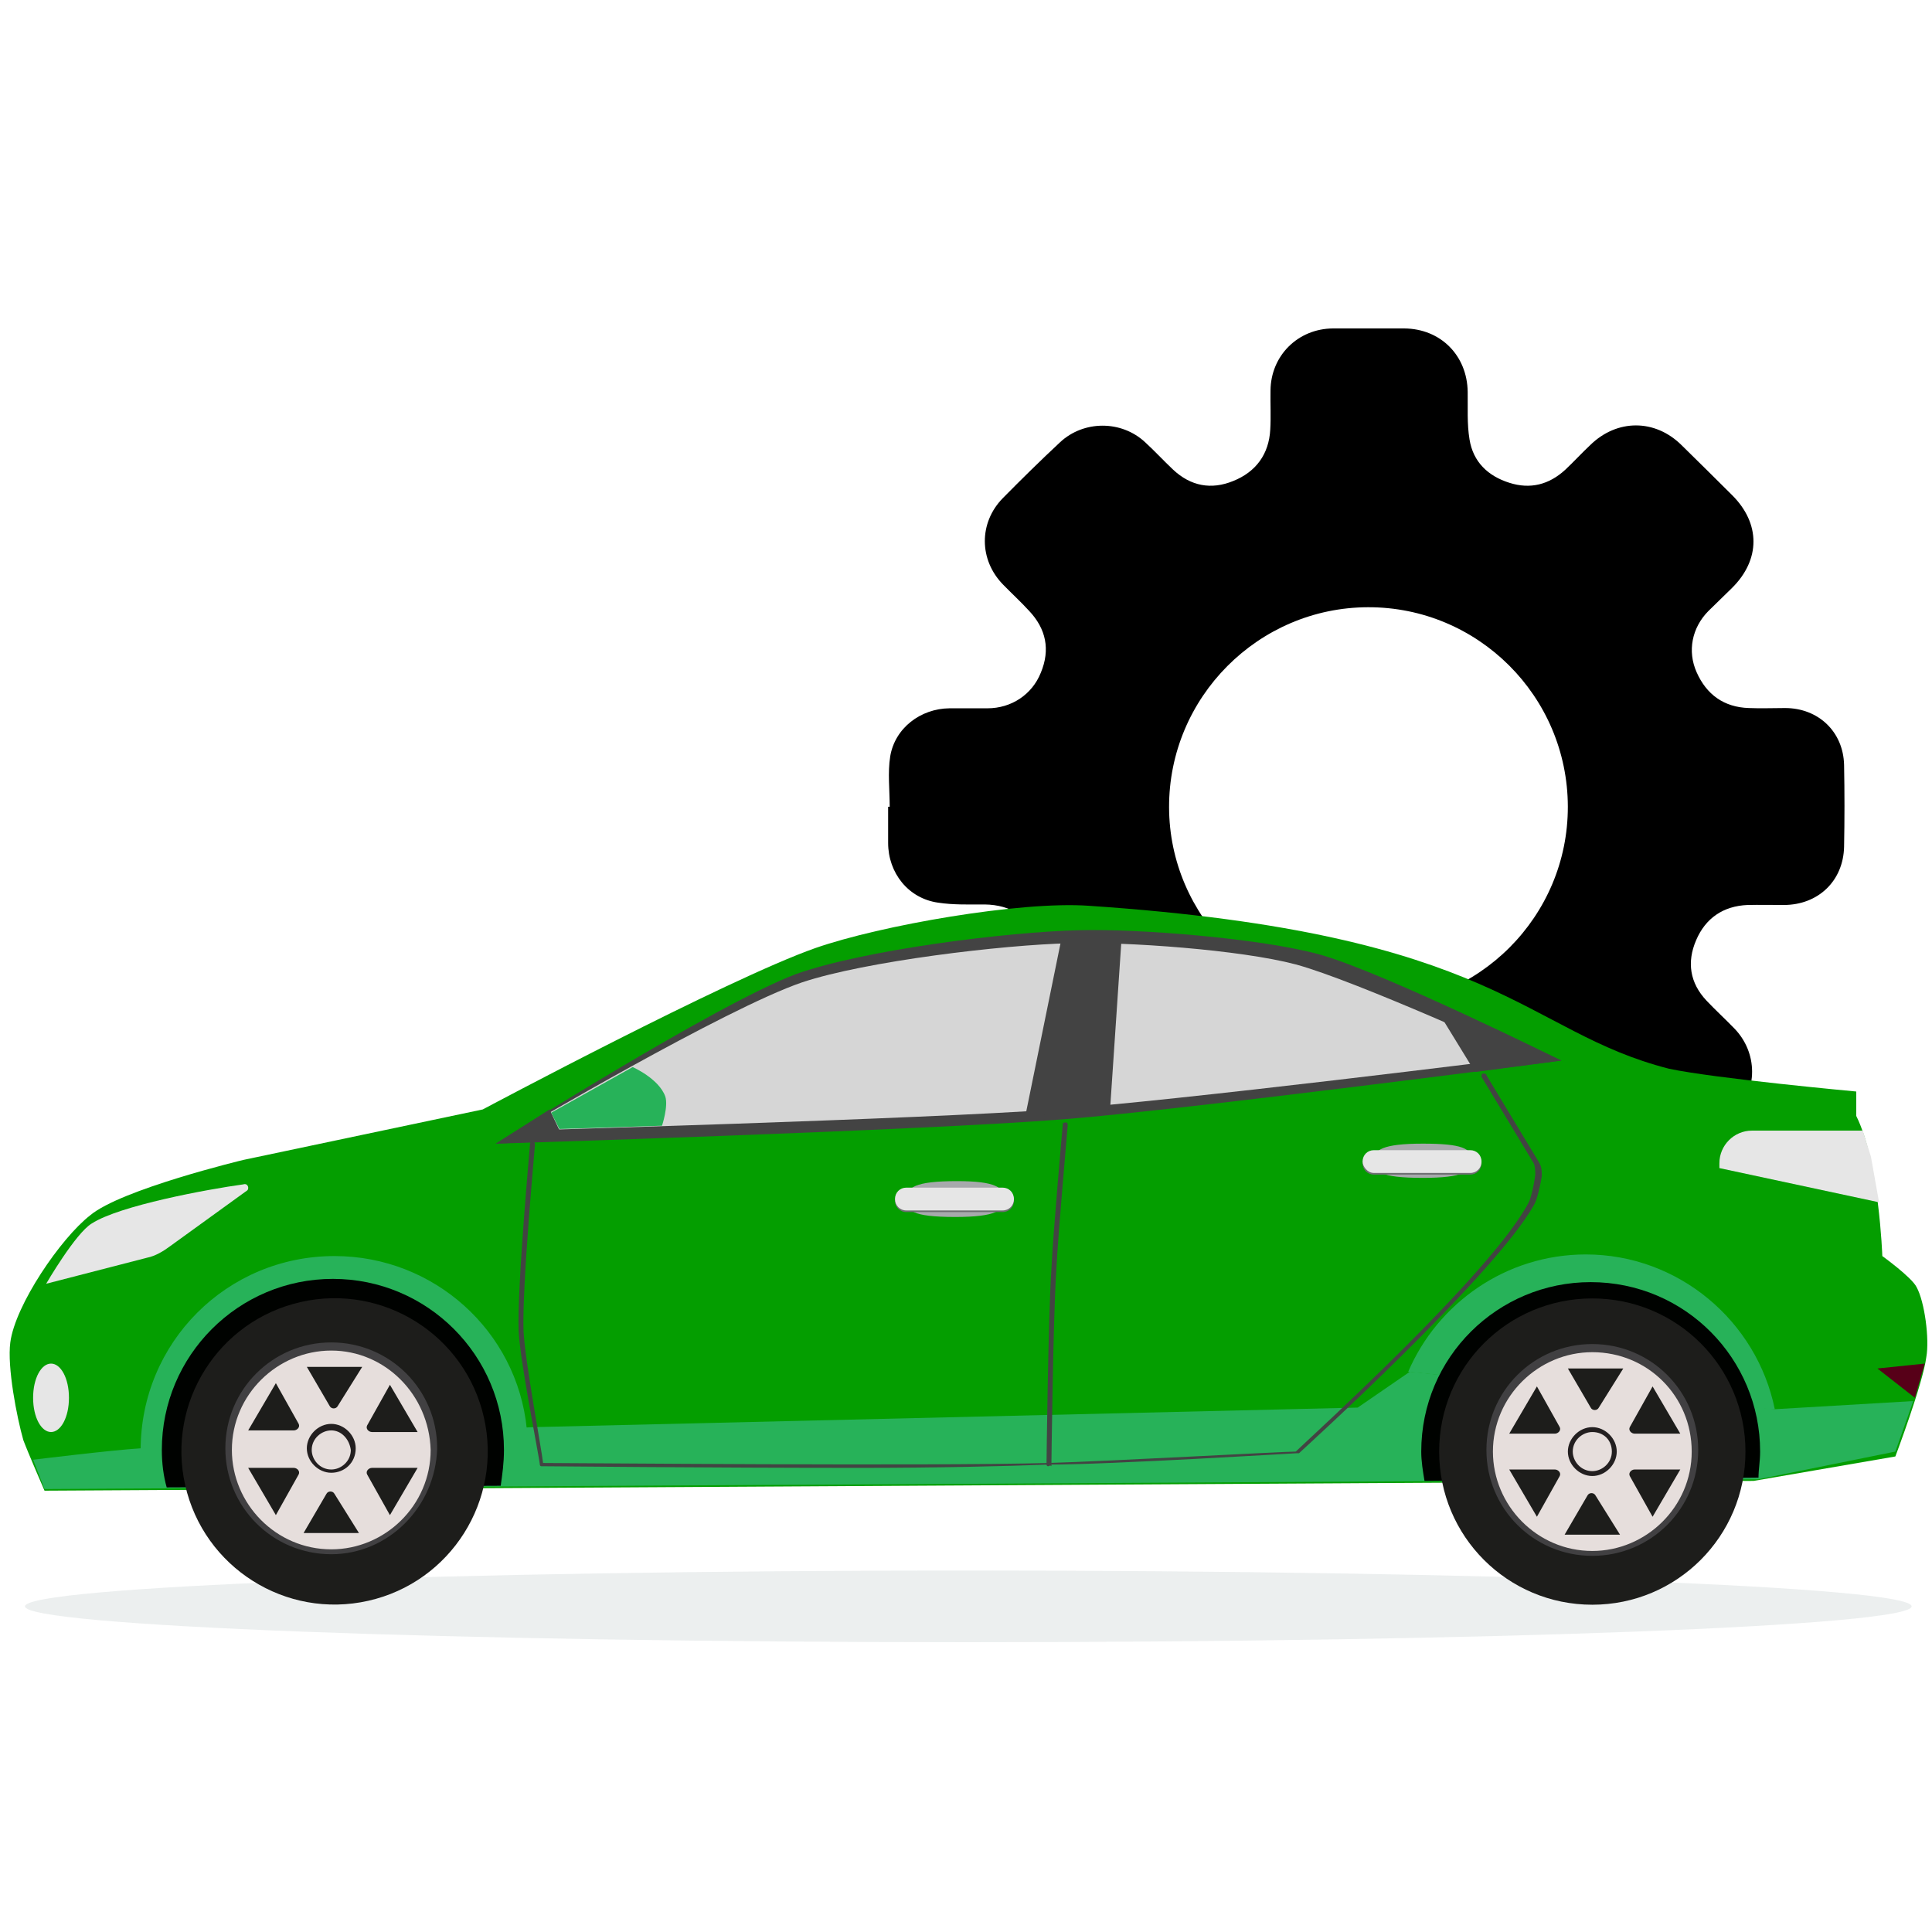
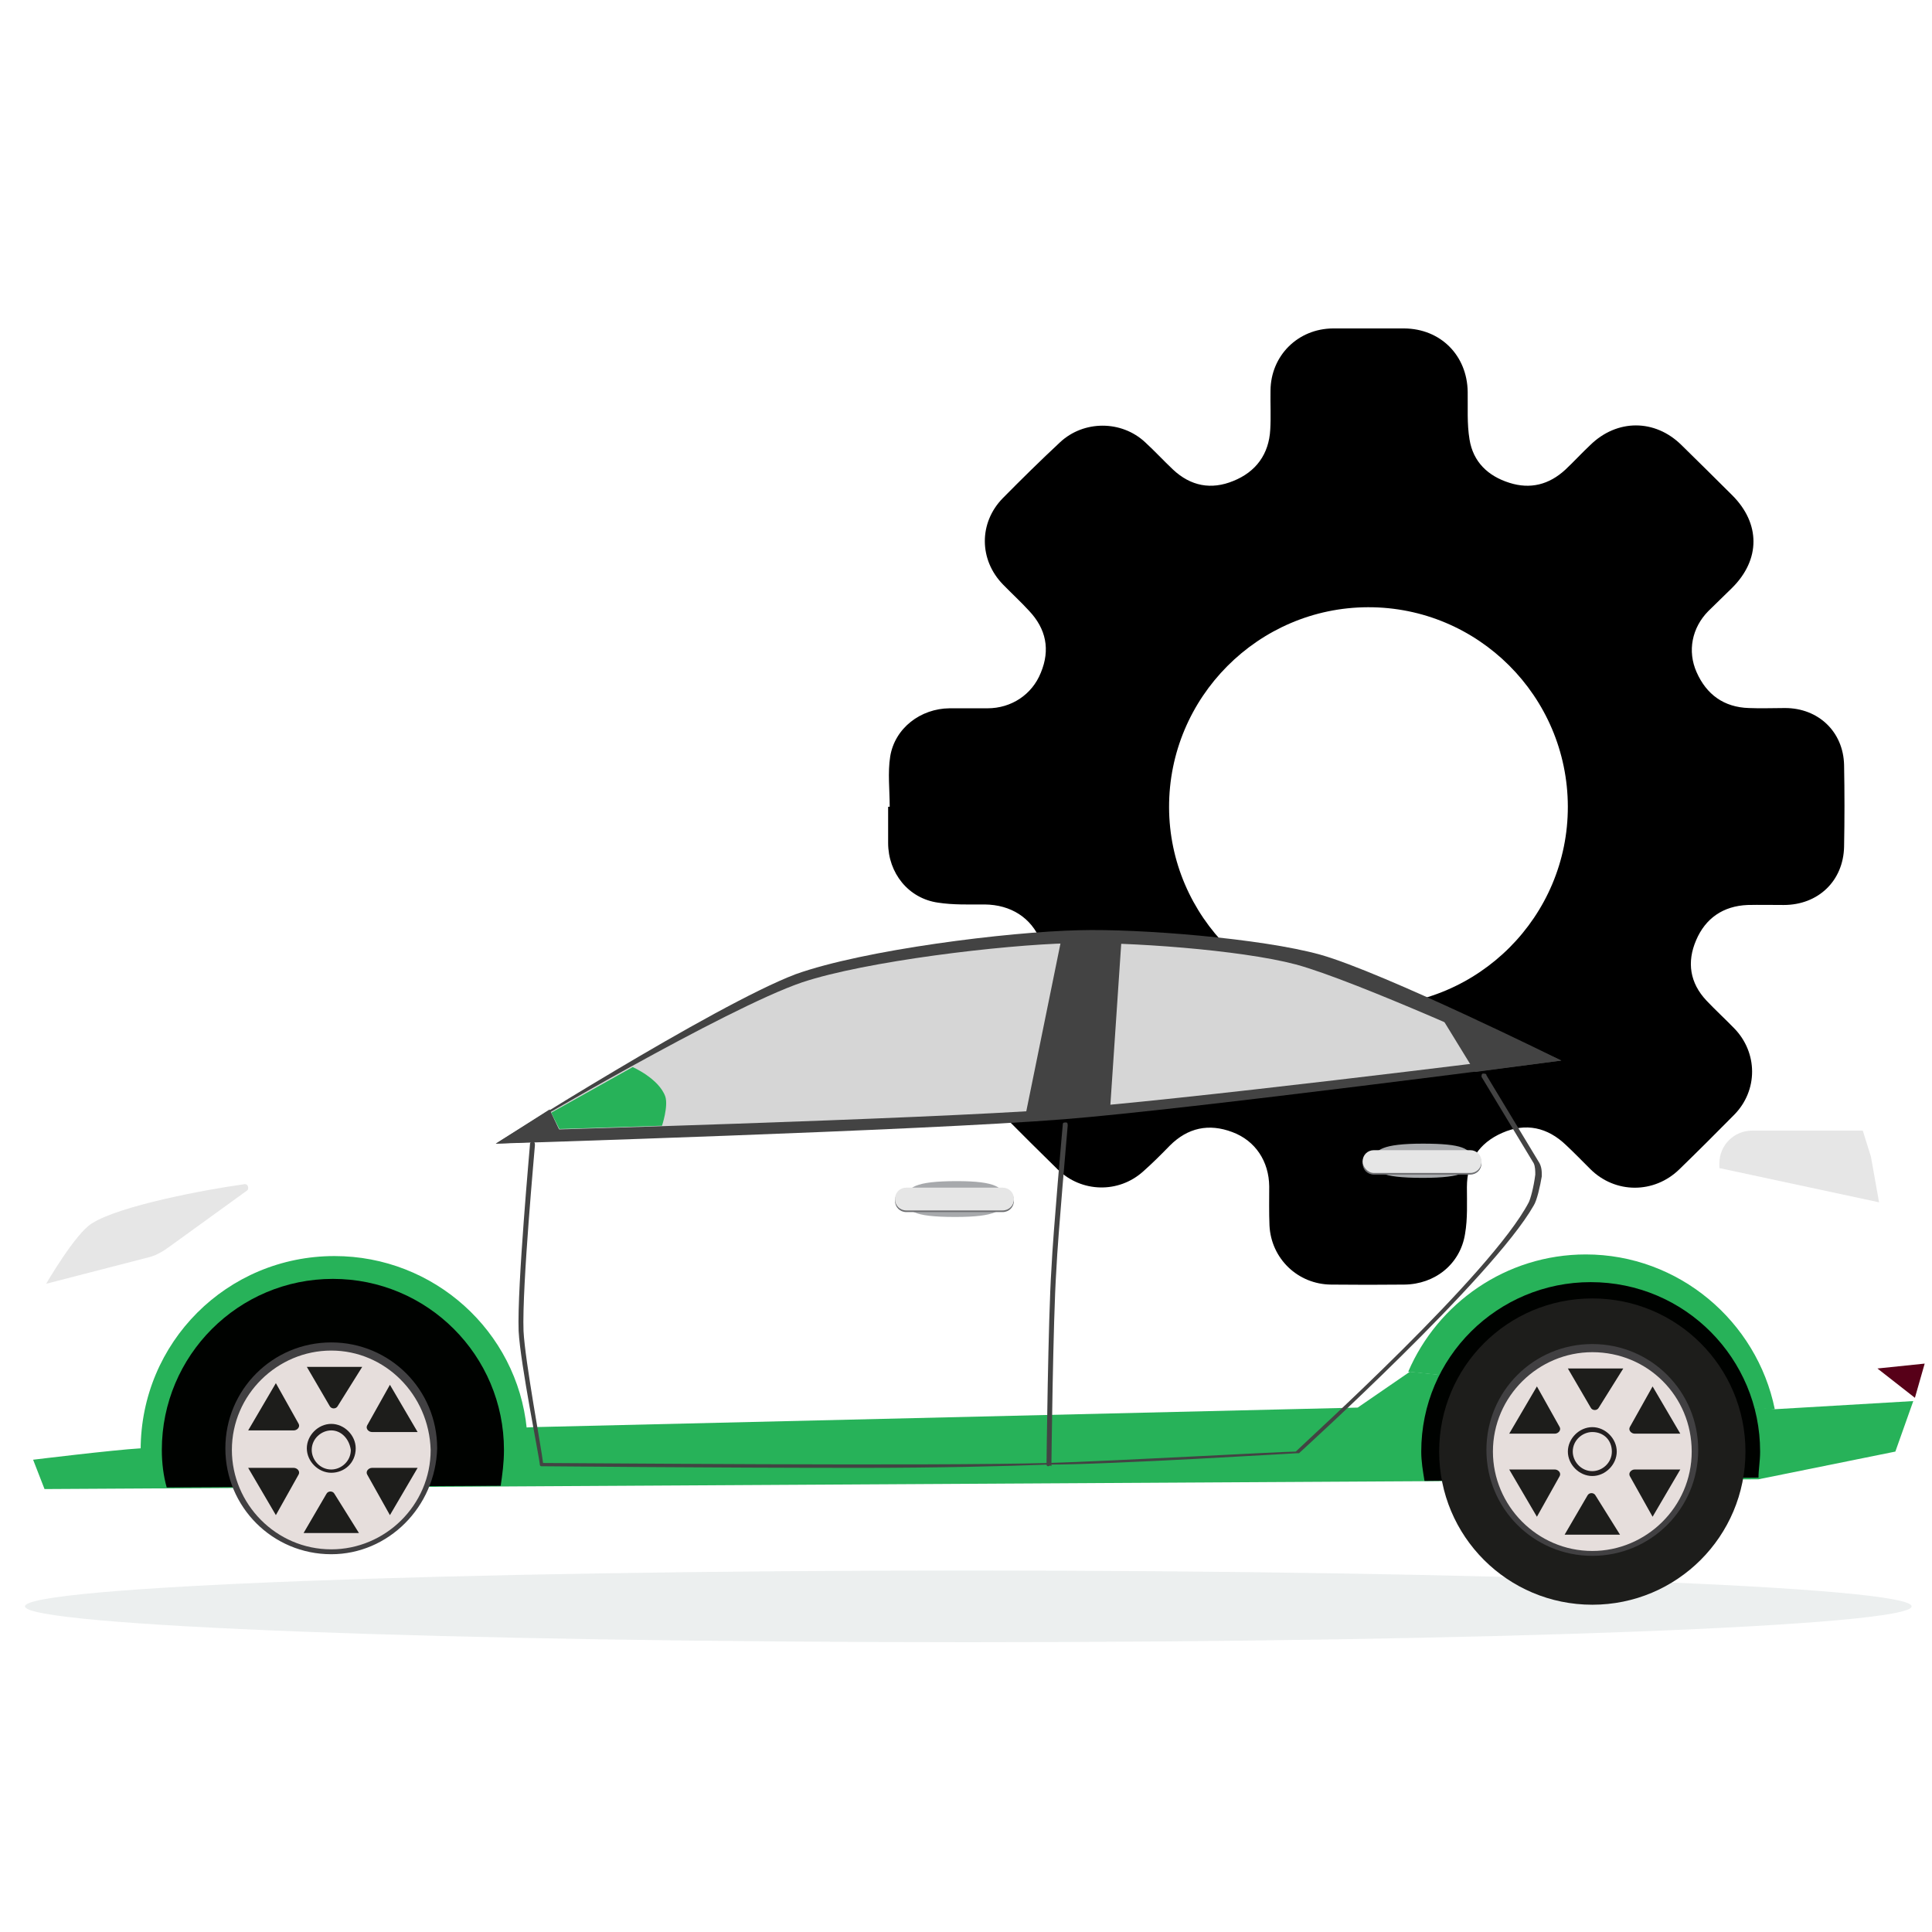
<svg xmlns="http://www.w3.org/2000/svg" width="230" height="230" viewBox="0 0 230 230" fill="none">
  <path d="M105.916 96.044C105.916 94.034 105.669 91.992 105.978 90.044C106.536 86.672 109.601 84.352 113.039 84.321H117.56C120.378 84.321 122.855 82.713 123.908 80.084C125.054 77.331 124.527 74.856 122.515 72.722C121.524 71.64 120.44 70.65 119.418 69.598C116.538 66.66 116.507 62.236 119.387 59.298C121.617 57.04 123.877 54.813 126.2 52.648C129.018 50.019 133.508 50.019 136.326 52.648C137.472 53.7 138.524 54.844 139.639 55.896C141.745 57.875 144.191 58.339 146.824 57.257C149.518 56.174 151.066 54.071 151.221 51.132C151.314 49.586 151.221 48.039 151.252 46.492C151.283 42.348 154.503 39.131 158.684 39.1H167.169C171.504 39.131 174.663 42.317 174.725 46.647C174.756 48.534 174.632 50.452 174.942 52.308C175.375 54.999 177.14 56.669 179.68 57.473C182.188 58.277 184.417 57.69 186.337 55.926C187.359 54.968 188.288 53.947 189.31 52.988C192.5 49.864 197.021 49.864 200.18 52.988C202.193 54.968 204.205 56.947 206.218 58.958C209.594 62.329 209.594 66.629 206.187 70C205.258 70.928 204.298 71.825 203.369 72.753C201.418 74.733 200.861 77.516 201.976 80.022C203.153 82.682 205.227 84.198 208.2 84.29C209.625 84.352 211.049 84.29 212.505 84.29C216.468 84.29 219.441 87.105 219.534 91.064C219.596 94.312 219.596 97.56 219.534 100.808C219.441 104.891 216.437 107.736 212.35 107.736C210.925 107.736 209.47 107.705 208.045 107.736C205.134 107.86 203.029 109.314 201.914 111.943C200.799 114.541 201.171 117.016 203.153 119.119C204.205 120.233 205.351 121.284 206.435 122.398C209.284 125.305 209.315 129.821 206.435 132.729C204.298 134.894 202.131 137.059 199.932 139.193C196.928 142.132 192.283 142.132 189.31 139.162C188.35 138.204 187.421 137.245 186.43 136.317C184.232 134.213 181.661 133.626 178.843 134.863C176.087 136.069 174.632 138.234 174.632 141.328C174.632 143.183 174.725 145.07 174.415 146.864C173.858 150.483 170.823 152.896 167.169 152.927C164.258 152.958 161.378 152.958 158.467 152.927C154.503 152.896 151.314 149.834 151.128 145.874C151.066 144.328 151.097 142.781 151.097 141.235C151.066 138.265 149.456 135.791 146.7 134.77C143.913 133.718 141.404 134.244 139.268 136.379C138.246 137.43 137.193 138.482 136.109 139.441C133.167 142.101 128.739 141.977 125.921 139.224C123.753 137.09 121.555 134.925 119.418 132.76C116.476 129.79 116.445 125.398 119.356 122.367C120.285 121.408 121.214 120.511 122.143 119.583C124.404 117.325 124.992 114.696 123.877 111.974C122.762 109.252 120.347 107.705 117.219 107.674C115.361 107.674 113.472 107.736 111.676 107.458C108.146 106.963 105.73 103.932 105.73 100.344V96.044H105.916ZM186.647 96.013C186.616 82.898 175.964 72.258 162.865 72.289C149.796 72.32 139.144 83.022 139.175 96.106C139.206 109.097 149.889 119.769 162.926 119.769C176.025 119.769 186.678 109.097 186.647 96.013Z" fill="black" />
  <path opacity="0.2" d="M227.577 191.233C227.577 188.905 177.342 186.966 115.275 186.966C53.208 186.966 2.972 188.905 2.972 191.233C2.972 193.56 53.208 195.5 115.275 195.5C177.342 195.5 227.577 193.56 227.577 191.233Z" fill="#A1AFAF" />
-   <path d="M129.628 107.831C121.482 107.249 104.801 110.158 97.043 112.873C86.569 116.559 57.475 132.075 57.475 132.075L28.963 138.088C28.963 138.088 14.416 141.579 10.731 144.683C7.24 147.398 1.809 155.351 1.227 159.812C0.839 162.721 2.003 168.734 2.779 171.449C3.361 173.001 5.3 177.462 5.3 177.462L208.763 176.298L225.638 173.389C225.638 173.389 228.935 164.661 229.323 161.557C229.711 159.424 229.129 154.963 228.159 153.217C227.577 152.053 224.086 149.532 224.086 149.532C224.086 149.532 223.698 138.282 220.983 132.851V129.942C220.983 129.942 204.108 128.39 198.678 127.226C181.221 122.765 178.7 111.128 129.628 107.831Z" fill="#049E00" />
  <path d="M185.877 126.257C185.877 126.257 164.735 115.783 157.171 113.649C150.188 111.71 135.641 110.546 128.465 110.74C119.931 110.934 102.862 113.067 94.716 115.977C85.018 119.662 59.027 136.149 59.027 136.149C59.027 136.149 109.845 134.597 126.719 133.239C141.46 132.075 185.877 126.257 185.877 126.257Z" fill="#434343" />
  <path d="M181.415 125.869C181.415 125.869 161.437 116.753 154.261 114.813C147.666 113.067 134.089 112.097 127.3 112.291C119.348 112.485 103.056 114.425 95.491 116.946C86.375 120.05 61.742 134.597 61.742 134.597C61.742 134.597 109.65 133.239 125.555 132.075C139.714 131.106 181.415 125.869 181.415 125.869Z" fill="#D6D6D6" />
  <path d="M133.508 111.904L132.15 132.075L125.749 132.657L122.064 132.851L126.331 111.904H129.822H133.508Z" fill="#434343" />
  <path d="M67.174 135.761L65.428 132.075L59.027 136.148L67.174 135.761Z" fill="#434343" />
  <path d="M170.36 119.08L175.597 127.614L185.877 126.256L170.36 119.08Z" fill="#434343" />
  <path d="M221.759 134.597H208.57C206.436 134.597 204.69 136.342 204.69 138.476V139.058L223.698 143.131L222.729 137.7L221.759 134.597Z" fill="#E6E6E6" />
  <path d="M229.129 162.333L223.504 162.915L227.965 166.406L229.129 162.333Z" fill="#570018" />
  <path d="M29.351 141.773C29.739 141.579 29.545 140.803 28.963 140.997C24.696 141.579 14.222 143.519 10.925 145.652C8.985 146.816 5.494 152.829 5.494 152.829L17.52 149.725C18.489 149.532 19.459 148.95 20.235 148.368L29.351 141.773Z" fill="#E6E6E6" />
-   <path d="M3.942 166.406C3.942 168.733 4.912 170.479 6.076 170.479C7.24 170.479 8.209 168.733 8.209 166.406C8.209 164.078 7.24 162.333 6.076 162.333C4.912 162.333 3.942 164.078 3.942 166.406Z" fill="#E6E6E6" />
  <path d="M3.942 173.777C3.942 173.777 13.446 172.613 16.744 172.419C28.381 171.449 63.488 169.897 63.488 169.897L161.631 167.57L167.838 163.303L211.285 167.764L227.771 166.794L225.638 172.807L209.345 176.104L5.3 177.268L3.942 173.777Z" fill="#27B259" />
  <path d="M39.825 149.531C51.657 149.531 61.549 158.454 62.712 170.091C57.864 170.285 27.606 171.837 16.744 172.613C16.744 159.811 27.024 149.531 39.825 149.531Z" fill="#27B259" />
  <path d="M167.644 163.303C171.135 155.157 179.282 149.338 188.786 149.338C199.841 149.338 209.151 157.29 211.285 167.764H210.703L167.644 163.303Z" fill="#27B259" />
  <path d="M19.846 177.074C19.459 175.716 19.265 174.164 19.265 172.613C19.265 161.363 28.381 152.247 39.63 152.247C50.88 152.247 59.996 161.363 59.996 172.613C59.996 174.164 59.802 175.522 59.608 176.88L19.846 177.074Z" fill="#000200" />
-   <path d="M43.85 190.568C53.671 188.349 59.834 178.587 57.614 168.766C55.395 158.944 45.633 152.781 35.812 155.001C25.99 157.221 19.827 166.982 22.047 176.804C24.267 186.625 34.028 192.788 43.85 190.568Z" fill="#1D1D1B" />
  <path d="M27.217 172.419C27.217 179.208 32.648 184.639 39.436 184.639C46.225 184.639 51.656 179.208 51.656 172.419C51.656 165.631 46.225 160.2 39.436 160.2C32.648 160.394 27.217 165.825 27.217 172.419Z" fill="#E6DEDC" />
  <path d="M39.437 185.027C32.454 185.027 26.829 179.402 26.829 172.419C26.829 165.437 32.454 159.812 39.437 159.812C46.419 159.812 52.044 165.437 52.044 172.419C51.85 179.402 46.225 185.027 39.437 185.027ZM39.437 160.782C33.036 160.782 27.605 166.019 27.605 172.613C27.605 179.014 32.842 184.445 39.437 184.445C45.837 184.445 51.268 179.208 51.268 172.613C51.074 166.019 45.837 160.782 39.437 160.782Z" fill="#414042" />
  <path d="M39.437 175.329C37.885 175.329 36.527 173.971 36.527 172.419C36.527 170.868 37.885 169.51 39.437 169.51C40.988 169.51 42.346 170.868 42.346 172.419C42.346 174.165 40.988 175.329 39.437 175.329ZM39.437 170.286C38.273 170.286 37.109 171.256 37.109 172.613C37.109 173.777 38.079 174.941 39.437 174.941C40.6 174.941 41.764 173.971 41.764 172.613C41.57 171.256 40.6 170.286 39.437 170.286Z" fill="#231F20" />
  <path d="M36.527 162.721H43.122L40.213 167.376C40.019 167.764 39.437 167.764 39.243 167.376L36.527 162.721Z" fill="#1D1D1B" />
  <path d="M36.14 182.505H42.734L39.825 177.85C39.631 177.462 39.049 177.462 38.855 177.85L36.14 182.505Z" fill="#1D1D1B" />
  <path d="M46.419 180.372L49.716 174.747H44.285C43.897 174.747 43.51 175.135 43.703 175.523L46.419 180.372Z" fill="#1D1D1B" />
  <path d="M46.419 164.855L49.716 170.48H44.285C43.897 170.48 43.51 170.092 43.703 169.704L46.419 164.855Z" fill="#1D1D1B" />
  <path d="M32.842 180.372L29.545 174.747H34.976C35.364 174.747 35.752 175.135 35.558 175.523L32.842 180.372Z" fill="#1D1D1B" />
  <path d="M32.842 164.661L29.545 170.286H34.976C35.364 170.286 35.752 169.898 35.558 169.51L32.842 164.661Z" fill="#1D1D1B" />
  <path d="M169.584 176.298C169.39 175.134 169.196 173.97 169.196 172.807C169.196 161.557 178.312 152.635 189.368 152.635C200.617 152.635 209.539 161.751 209.539 172.807C209.539 173.97 209.345 174.94 209.345 175.91L169.584 176.298Z" fill="#000200" />
  <path d="M171.329 172.807C171.329 182.893 179.475 191.039 189.561 191.039C199.647 191.039 207.793 182.893 207.793 172.807C207.793 162.721 199.647 154.575 189.561 154.575C179.475 154.575 171.329 162.721 171.329 172.807Z" fill="#1D1D1B" />
  <path d="M177.536 172.807C177.536 179.596 182.967 185.027 189.755 185.027C196.544 185.027 201.975 179.596 201.975 172.807C201.975 166.019 196.544 160.588 189.755 160.588C182.967 160.588 177.536 166.019 177.536 172.807Z" fill="#E6DEDC" />
  <path d="M189.561 185.22C182.578 185.22 176.954 179.595 176.954 172.613C176.954 165.63 182.578 160.005 189.561 160.005C196.544 160.005 202.168 165.63 202.168 172.613C202.168 179.595 196.544 185.22 189.561 185.22ZM189.561 160.975C183.16 160.975 177.729 166.212 177.729 172.807C177.729 179.207 182.966 184.638 189.561 184.638C195.962 184.638 201.393 179.401 201.393 172.807C201.393 166.212 196.156 160.975 189.561 160.975Z" fill="#414042" />
  <path d="M189.561 175.716C188.009 175.716 186.651 174.359 186.651 172.807C186.651 171.255 188.009 169.898 189.561 169.898C191.112 169.898 192.47 171.255 192.47 172.807C192.47 174.359 191.112 175.716 189.561 175.716ZM189.561 170.48C188.397 170.48 187.233 171.449 187.233 172.807C187.233 173.971 188.203 175.135 189.561 175.135C190.725 175.135 191.888 174.165 191.888 172.807C191.888 171.449 190.918 170.48 189.561 170.48Z" fill="#231F20" />
  <path d="M186.651 162.915H193.246L190.337 167.57C190.143 167.958 189.561 167.958 189.367 167.57L186.651 162.915Z" fill="#1D1D1B" />
  <path d="M186.264 182.699H192.858L189.949 178.044C189.755 177.656 189.173 177.656 188.979 178.044L186.264 182.699Z" fill="#1D1D1B" />
  <path d="M196.737 180.565L200.035 174.94H194.604C194.216 174.94 193.828 175.328 194.022 175.716L196.737 180.565Z" fill="#1D1D1B" />
  <path d="M196.737 165.049L200.035 170.674H194.604C194.216 170.674 193.828 170.286 194.022 169.898L196.737 165.049Z" fill="#1D1D1B" />
  <path d="M182.966 180.565L179.669 174.94H185.1C185.488 174.94 185.876 175.328 185.682 175.716L182.966 180.565Z" fill="#1D1D1B" />
  <path d="M182.966 165.049L179.669 170.674H185.1C185.488 170.674 185.876 170.286 185.682 169.898L182.966 165.049Z" fill="#1D1D1B" />
  <path d="M65.621 132.463L75.319 127.033C75.319 127.033 78.422 128.39 79.198 130.524C79.586 131.688 78.81 134.015 78.81 134.015L66.591 134.403L65.621 132.463Z" fill="#27B259" />
  <path d="M107.905 142.743C107.905 144.101 108.487 144.877 113.724 144.877C118.573 144.877 119.542 144.101 119.542 142.743C119.542 141.386 118.573 140.61 113.918 140.61C108.875 140.61 107.905 141.386 107.905 142.743Z" fill="#A7A9AC" />
  <path d="M107.905 144.295H119.348C120.124 144.295 120.706 143.713 120.706 142.937C120.706 142.162 120.124 141.58 119.348 141.58H107.905C107.129 141.58 106.547 142.162 106.547 142.937C106.547 143.713 107.129 144.295 107.905 144.295Z" fill="#6D6E71" />
  <path d="M107.905 144.101H119.348C120.124 144.101 120.706 143.519 120.706 142.743C120.706 141.967 120.124 141.385 119.348 141.385H107.905C107.129 141.385 106.547 141.967 106.547 142.743C106.547 143.519 107.129 144.101 107.905 144.101Z" fill="#E6E6E6" />
  <path d="M163.571 138.088C163.571 139.446 164.153 140.222 169.39 140.222C174.239 140.222 175.208 139.446 175.208 138.088C175.208 136.73 174.045 136.148 169.39 136.148C164.541 136.148 163.571 136.924 163.571 138.088Z" fill="#A7A9AC" />
  <path d="M163.571 139.833H175.014C175.79 139.833 176.372 139.251 176.372 138.476C176.372 137.7 175.79 137.118 175.014 137.118H163.571C162.795 137.118 162.213 137.7 162.213 138.476C162.213 139.251 162.795 139.833 163.571 139.833Z" fill="#6D6E71" />
  <path d="M163.571 139.64H175.014C175.79 139.64 176.372 139.058 176.372 138.282C176.372 137.506 175.79 136.924 175.014 136.924H163.571C162.795 136.924 162.213 137.506 162.213 138.282C162.213 138.864 162.795 139.64 163.571 139.64Z" fill="#E6E6E6" />
  <path d="M102.473 174.746C84.629 174.746 64.651 174.552 64.457 174.552C64.263 174.552 64.263 174.358 64.263 174.358C64.263 173.776 61.936 162.333 61.742 158.453C61.548 153.217 63.1 136.342 63.1 136.148C63.1 135.954 63.294 135.954 63.487 135.954C63.681 135.954 63.681 136.148 63.681 136.342C63.681 136.536 62.13 153.217 62.324 158.453C62.518 162.139 64.457 172.419 64.651 174.164C68.142 174.164 110.426 174.552 124.779 174.164C131.761 173.97 152.709 172.806 154.26 172.806C155.618 171.449 177.536 151.665 181.997 143.131C182.191 142.743 182.579 141.385 182.772 139.833C182.772 139.445 182.772 138.864 182.579 138.476L176.372 128.196C176.372 128.002 176.372 127.808 176.566 127.808C176.76 127.808 176.954 127.808 176.954 128.002L183.16 138.282C183.548 138.864 183.548 139.445 183.548 140.027C183.354 141.191 182.966 142.937 182.579 143.519C177.73 152.053 154.842 172.806 154.648 173H154.454C154.26 173 132.149 174.358 124.779 174.358C119.736 174.552 111.395 174.746 102.473 174.746Z" fill="#434343" />
  <path d="M124.779 174.552C124.585 174.552 124.585 174.358 124.585 174.358C124.585 174.164 124.779 156.902 125.167 151.083C125.361 146.816 126.525 133.821 126.525 133.821C126.525 133.627 126.719 133.627 126.912 133.627C127.106 133.627 127.106 133.821 127.106 134.015C127.106 134.209 125.943 147.01 125.749 151.277C125.361 157.096 125.167 174.358 125.167 174.552C124.973 174.358 124.973 174.552 124.779 174.552Z" fill="#434343" />
</svg>